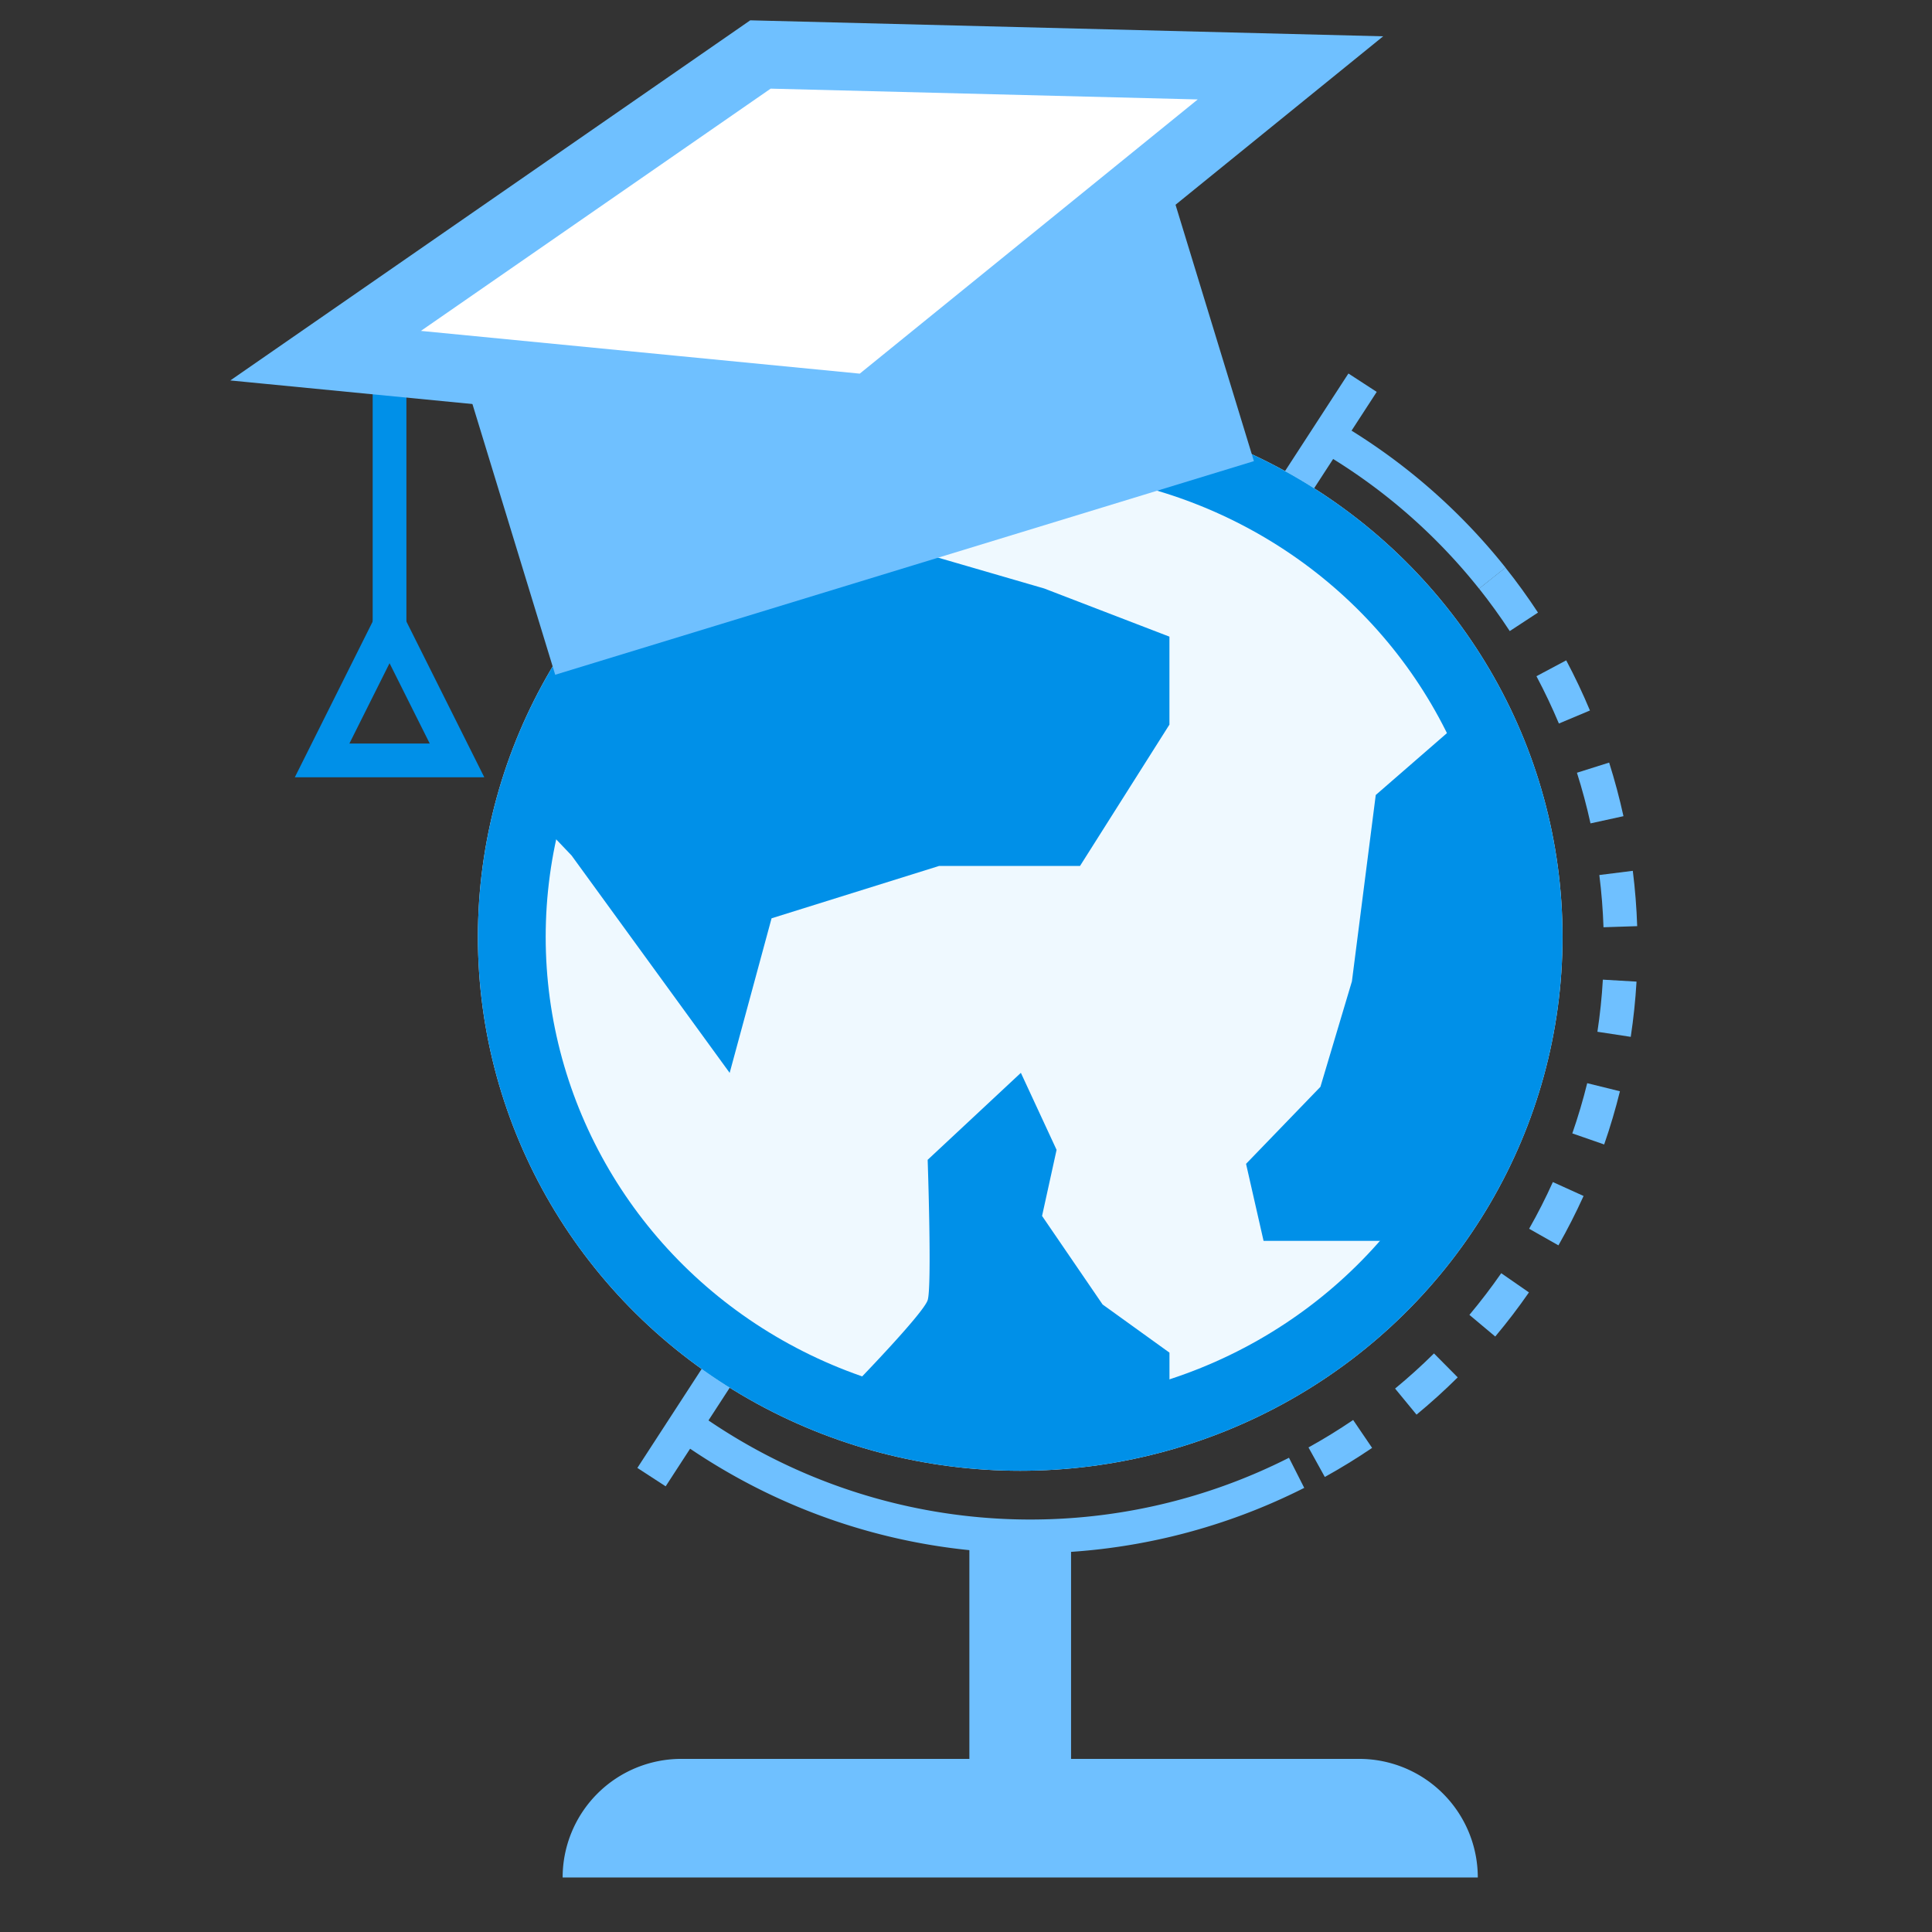
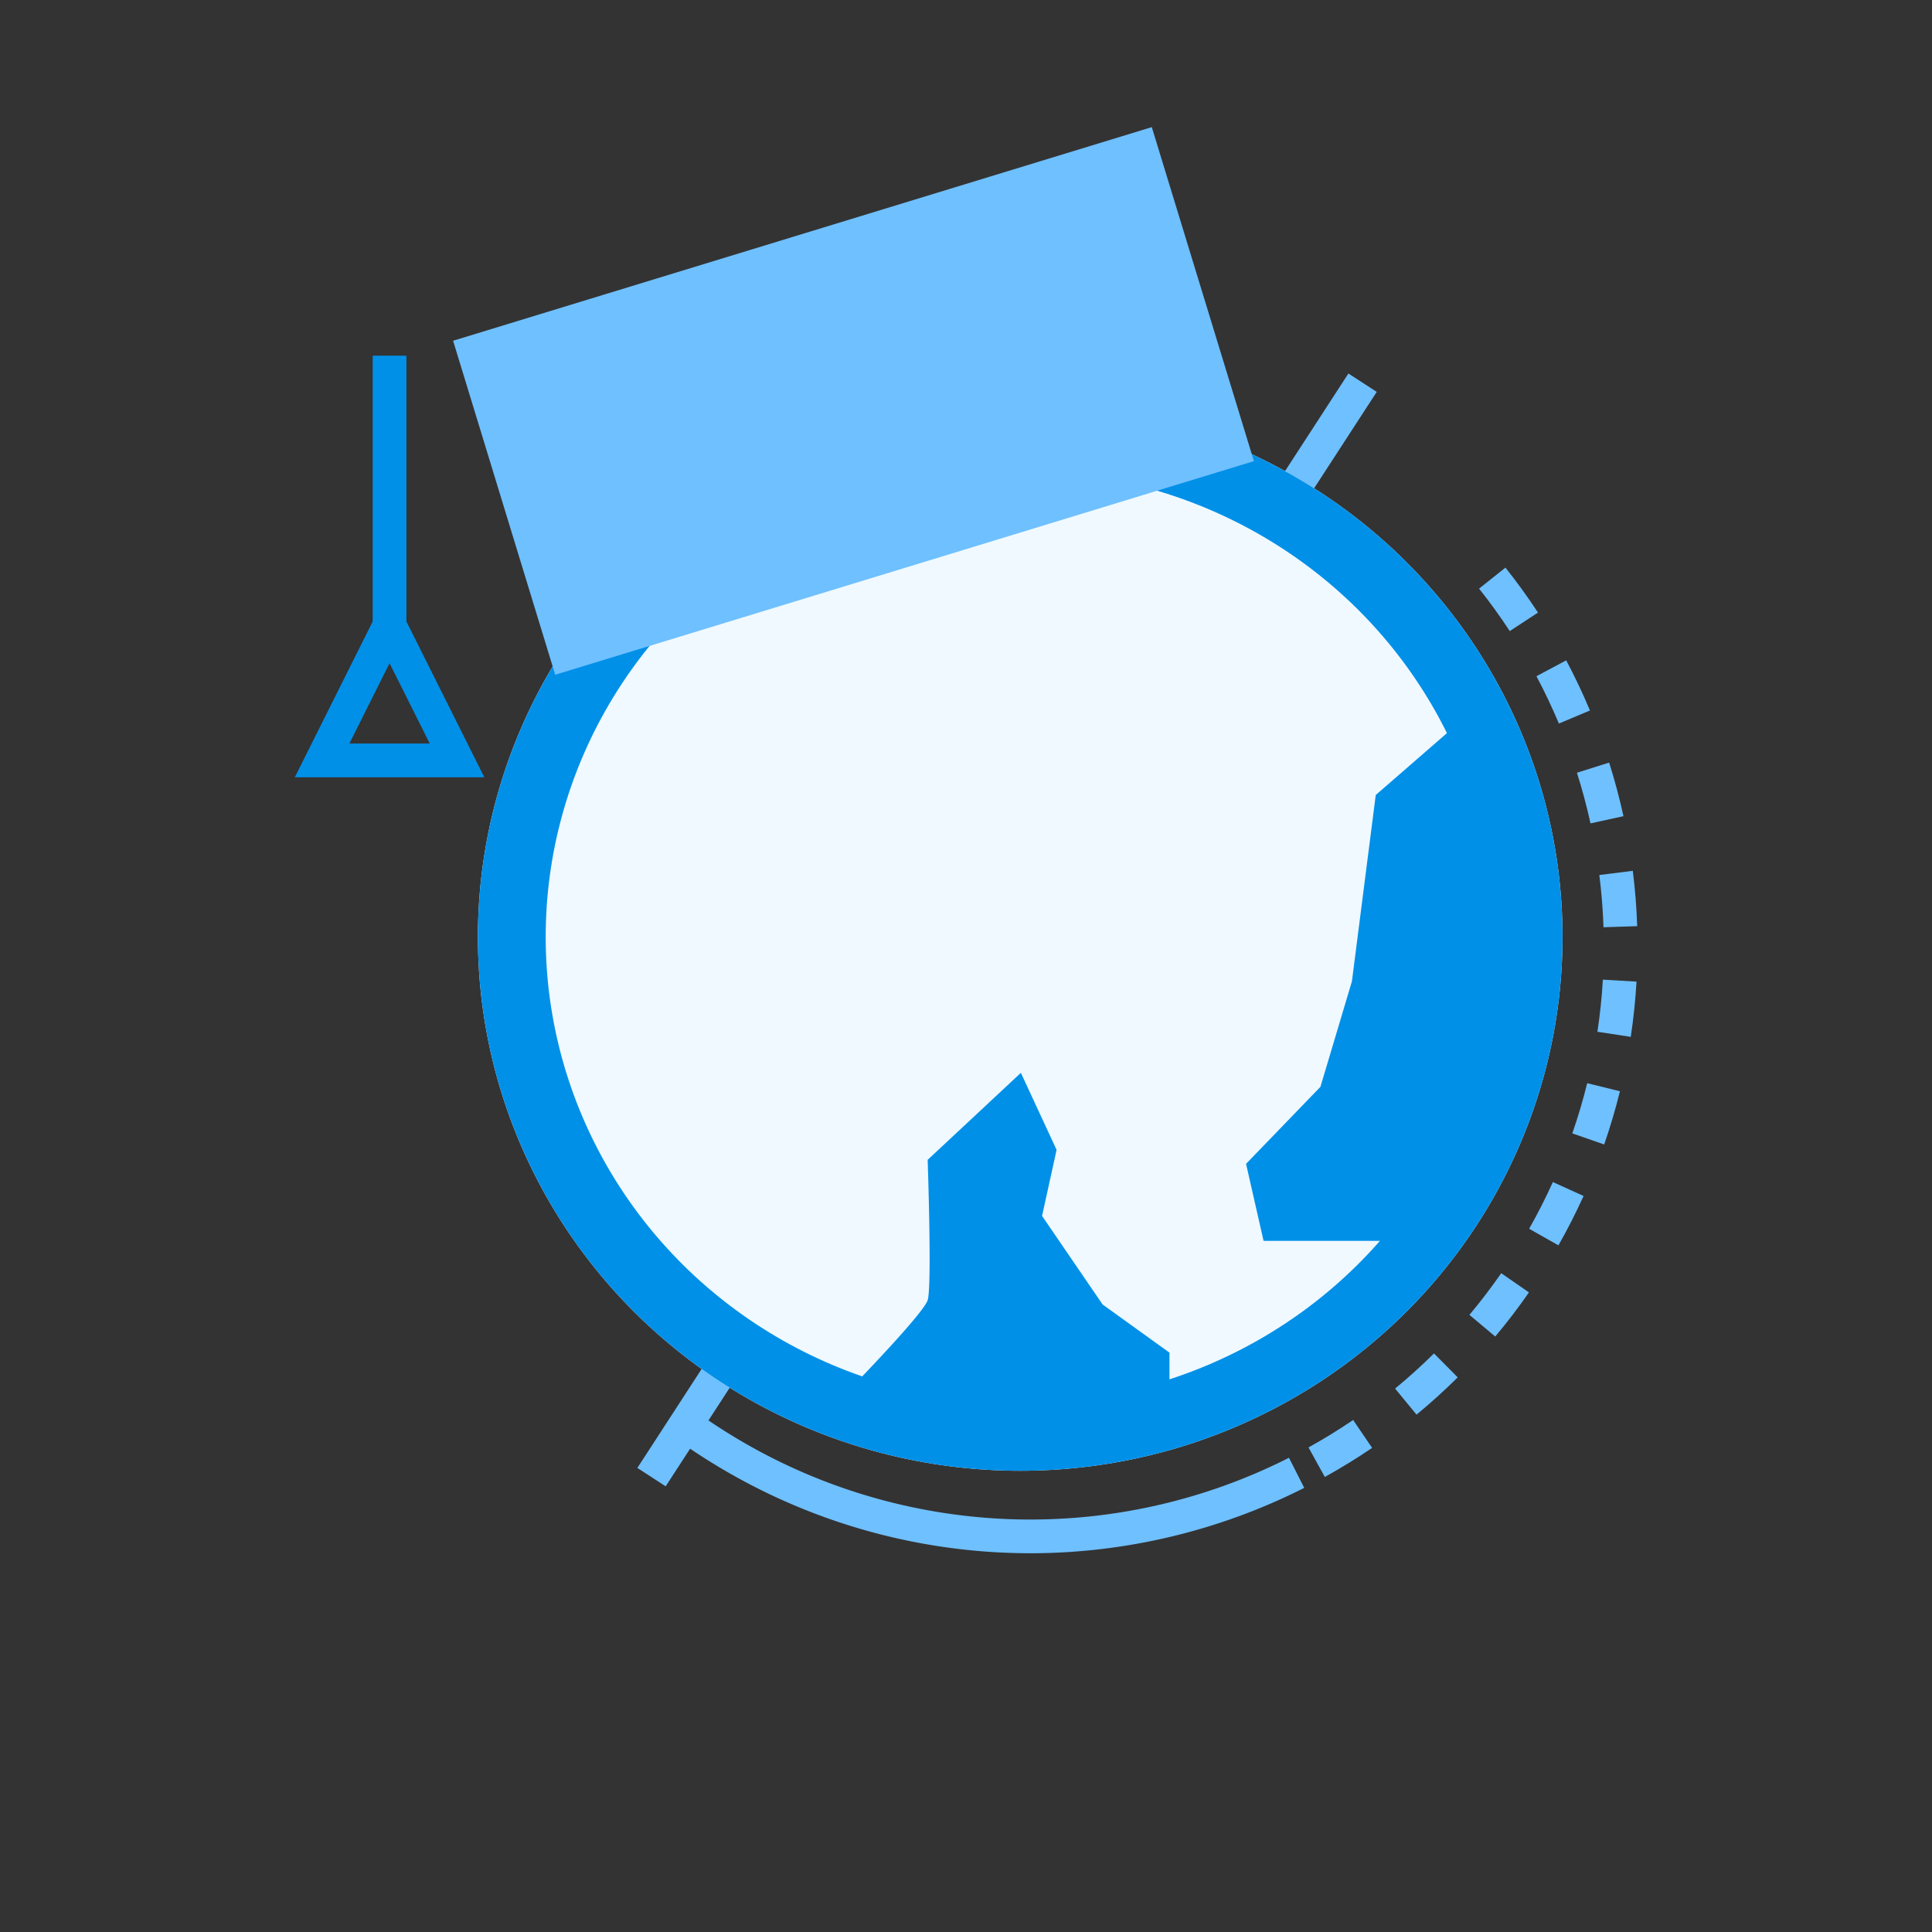
<svg xmlns="http://www.w3.org/2000/svg" width="114" height="114" viewBox="0 0 114 114">
  <rect x="0" y="0" width="114" height="114" fill="#333333" stroke="none" />
  <g id="그룹_31749" data-name="그룹 31749" transform="translate(-94.653 -1592.653)">
    <rect id="사각형_17669" data-name="사각형 17669" width="114" height="114" transform="translate(94.653 1592.653)" fill="none" />
    <g id="그룹_31755" data-name="그룹 31755" transform="translate(-7.846 -15.637)">
      <rect id="사각형_17687" data-name="사각형 17687" width="8.776" height="1.991" transform="matrix(0.545, -0.839, 0.839, 0.545, 177.281, 1637.692)" fill="#6fc0ff" />
      <rect id="사각형_17688" data-name="사각형 17688" width="8.651" height="1.991" transform="matrix(0.545, -0.839, 0.839, 0.545, 140.107, 1694.907)" fill="#6fc0ff" />
-       <rect id="사각형_17690" data-name="사각형 17690" width="6" height="19" transform="translate(159.698 1699.075)" fill="#6fc0ff" />
      <g id="타원_2044" data-name="타원 2044" transform="translate(130.698 1632.075)" fill="#eff9ff" stroke="#0090e8" stroke-width="4">
        <ellipse cx="32" cy="31.5" rx="32" ry="31.5" stroke="none" />
        <ellipse cx="32" cy="31.5" rx="30" ry="29.5" fill="none" />
      </g>
      <path id="패스_62970" data-name="패스 62970" d="M43.48,107.03v0Z" transform="translate(119.68 1611.783)" fill="#a0f0dd" />
-       <path id="패스_62974" data-name="패스 62974" d="M53.821,37.06V42.25l-5.277,8.341H40.228L30.344,53.68,27.872,62.8,18.543,49.973,15.614,46.9A34.7,34.7,0,0,1,35.051,25.878l3.943,6.178,7.438,2.162Z" transform="translate(117.682 1608.796)" fill="#0090e8" />
-       <path id="패스_62976" data-name="패스 62976" d="M65.857,70.929H58.072l-1.033-4.544,4.388-4.544,1.859-6.226,1.406-10.994,4.9-4.258h.01a29.3,29.3,0,0,1,2.1,6.268A28.9,28.9,0,0,1,65.857,70.929Z" transform="translate(118.985 1610.579)" fill="#0090e8" />
+       <path id="패스_62976" data-name="패스 62976" d="M65.857,70.929H58.072l-1.033-4.544,4.388-4.544,1.859-6.226,1.406-10.994,4.9-4.258h.01A28.9,28.9,0,0,1,65.857,70.929Z" transform="translate(118.985 1610.579)" fill="#0090e8" />
      <path id="패스_62978" data-name="패스 62978" d="M51.574,78.459v2.076c-.764.237-1.538.434-2.325.6A28.71,28.71,0,0,1,33.3,80.009c.216-.228,3.758-3.894,4.006-4.647.258-.774,0-8.282,0-8.282l5.5-5.132,2.107,4.544-.857,3.9,3.572,5.224Z" transform="translate(119.931 1609.646)" fill="#0090e8" />
      <path id="패스_62982" data-name="패스 62982" d="M43.506,88.118a35.766,35.766,0,0,1-17.9-4.811,36.5,36.5,0,0,1-3.074-1.988l1.164-1.614a34.215,34.215,0,0,0,2.9,1.879,33.763,33.763,0,0,0,32.177.9l.9,1.777a35.886,35.886,0,0,1-16.164,3.858" transform="translate(119.784 1611.823)" fill="#6fc0ff" />
      <path id="패스_62983" data-name="패스 62983" d="M61.073,83.37l-.963-1.741c.9-.5,1.785-1.042,2.635-1.62l1.119,1.647c-.9.611-1.839,1.188-2.791,1.715m5.412-3.678L65.22,78.155c.792-.652,1.563-1.348,2.295-2.073l1.4,1.412c-.773.768-1.592,1.508-2.43,2.2m4.646-4.608-1.526-1.279c.661-.789,1.293-1.616,1.878-2.459l1.635,1.133c-.619.893-1.287,1.769-1.986,2.6m3.729-5.375-1.732-.981c.508-.895.98-1.822,1.4-2.756l1.813.822c-.449.989-.948,1.97-1.485,2.916m2.7-5.956-1.88-.653c.337-.971.633-1.967.879-2.963l1.931.477c-.261,1.055-.573,2.112-.93,3.139m1.568-6.35-1.967-.3c.154-1.011.262-2.046.321-3.075l1.987.116c-.064,1.09-.178,2.185-.341,3.258m-1.608-6.466c-.035-1.022-.117-2.059-.246-3.082l1.975-.248c.136,1.083.223,2.181.259,3.265Zm-.767-6.129c-.221-1.006-.49-2.012-.8-2.988l1.9-.6c.327,1.034.612,2.1.845,3.163Zm-1.865-5.892c-.4-.949-.845-1.89-1.325-2.793l1.757-.935c.508.958.981,1.953,1.4,2.959Zm-2.9-5.455c-.561-.859-1.171-1.7-1.81-2.506l1.556-1.239c.678.851,1.323,1.744,1.92,2.654Z" transform="translate(119.598 1612.069)" fill="#6fc0ff" />
-       <path id="패스_62984" data-name="패스 62984" d="M70.177,30.914a33.666,33.666,0,0,0-9.558-8.219l1-1.724a35.66,35.66,0,0,1,10.12,8.7Z" transform="translate(119.596 1612.112)" fill="#6fc0ff" />
      <rect id="사각형_17689" data-name="사각형 17689" width="43.112" height="20.609" transform="translate(129.234 1628.396) rotate(-17)" fill="#6fc0ff" />
      <rect id="사각형_17686" data-name="사각형 17686" width="1.99" height="16.916" transform="translate(124.489 1629.277)" fill="#0090e8" />
      <path id="패스_62985" data-name="패스 62985" d="M11.181,42.092H0L5.59,30.911ZM3.22,40.1H7.961L5.59,35.361Z" transform="translate(119.895 1612.063)" fill="#0090e8" />
-       <path id="패스_62986" data-name="패스 62986" d="M121.159,1629.277l25.658-17.772,31.274.79L153.3,1632.407Z" transform="translate(0.553 0)" fill="#fff" stroke="#6fc0ff" stroke-width="4" />
-       <path id="사각형_17691" data-name="사각형 17691" d="M7,0H47a7,7,0,0,1,7,7V7a0,0,0,0,1,0,0H0A0,0,0,0,1,0,7V7A7,7,0,0,1,7,0Z" transform="translate(135.698 1712.075)" fill="#6fc0ff" />
    </g>
  </g>
</svg>